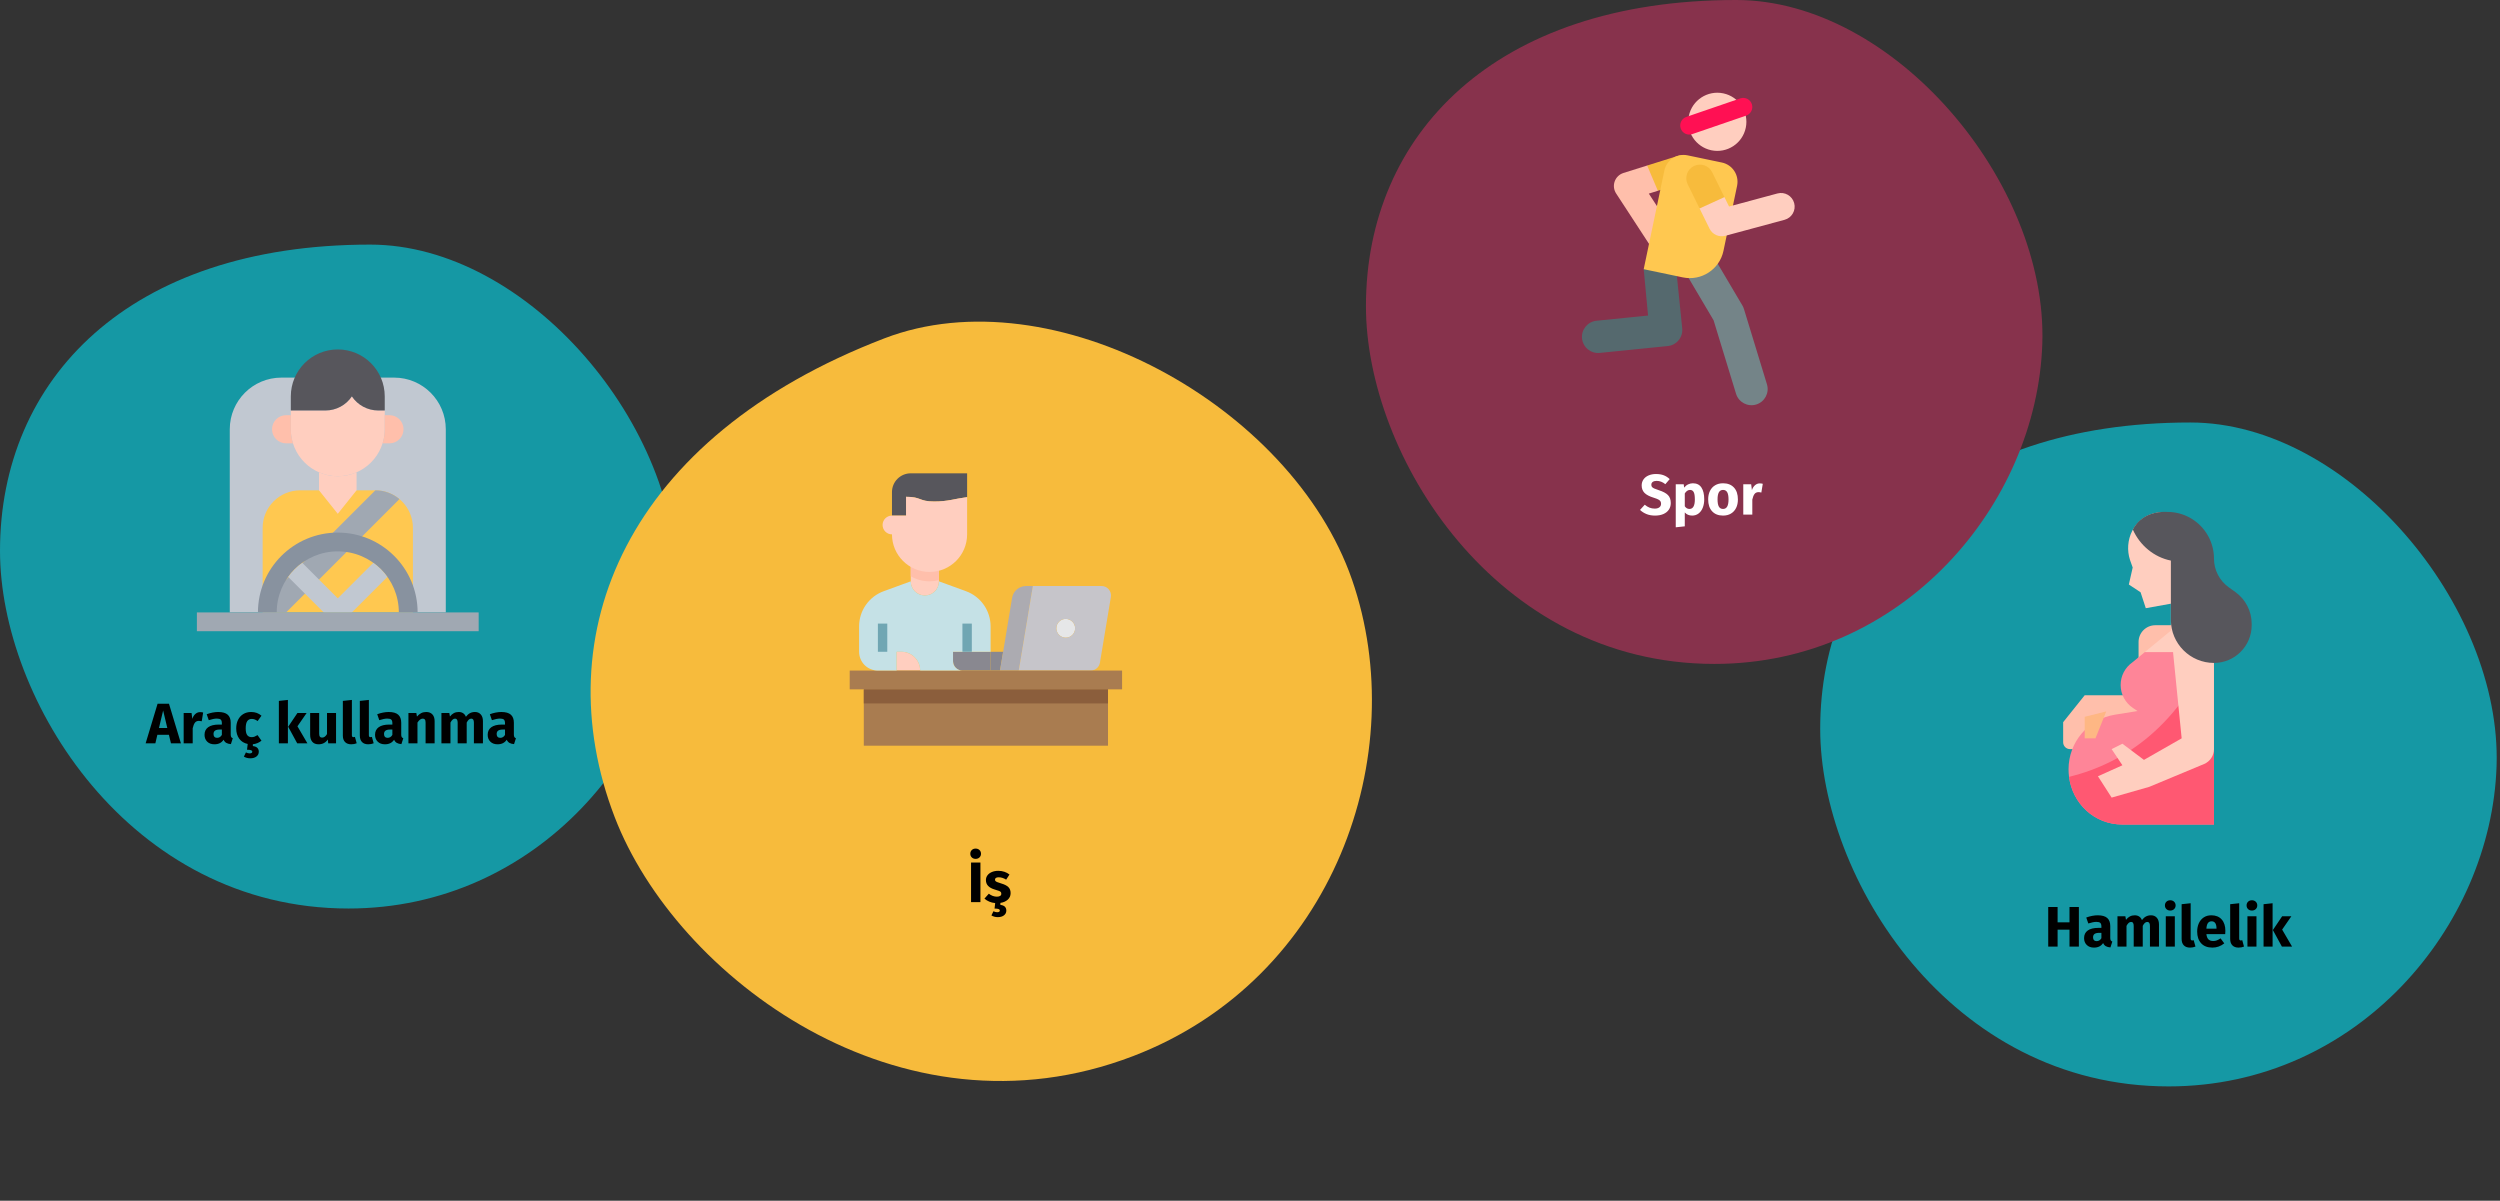
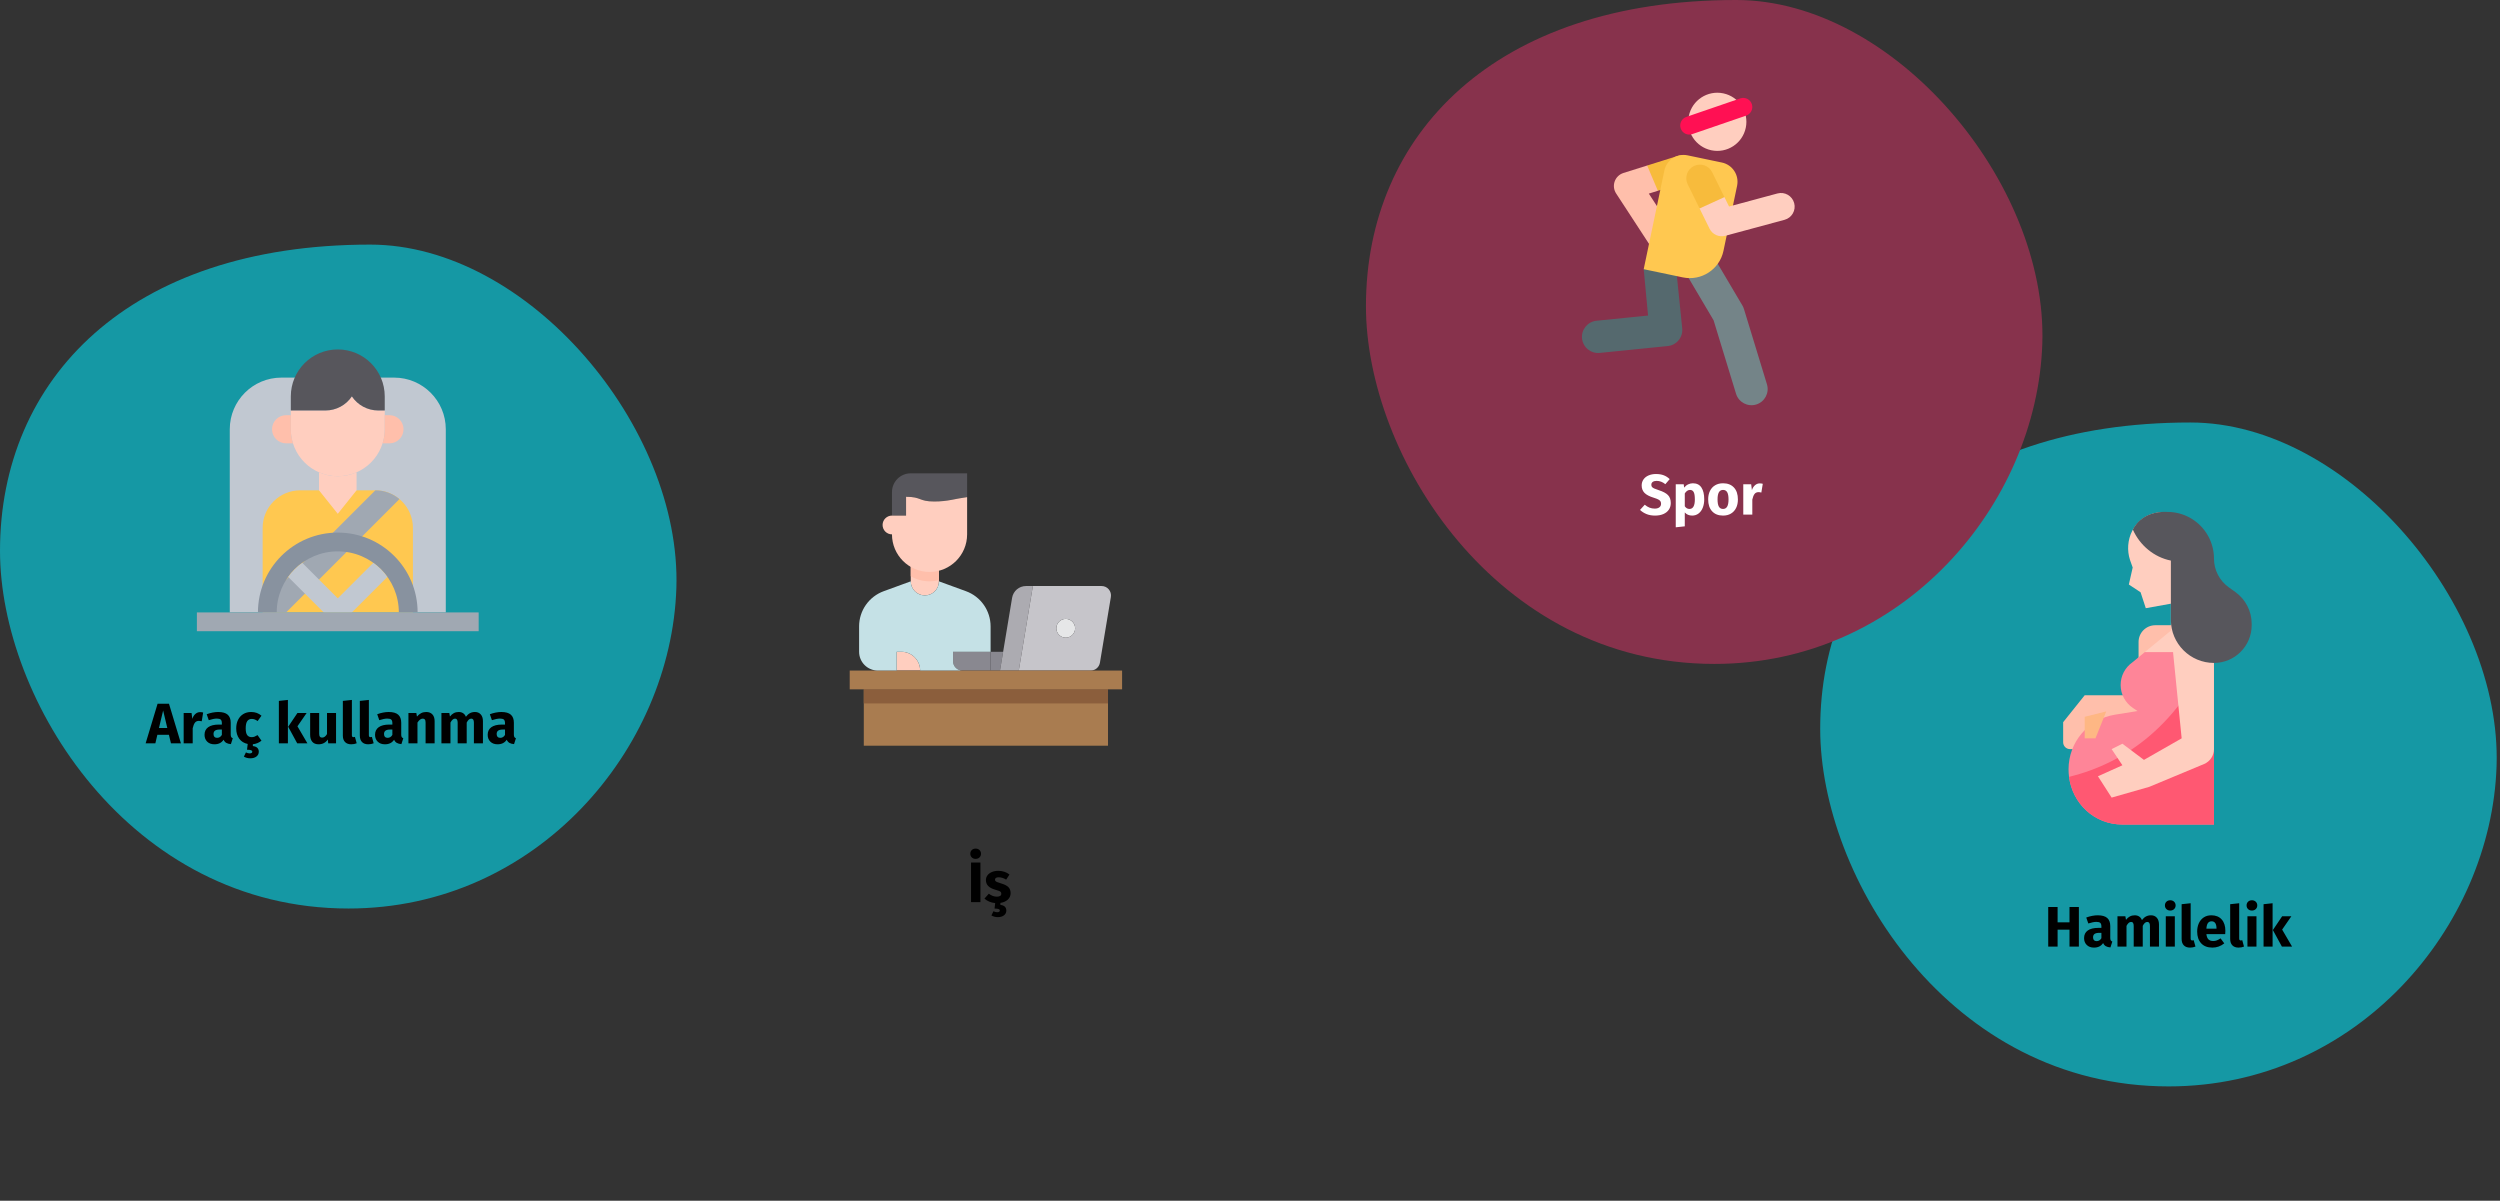
<svg xmlns="http://www.w3.org/2000/svg" width="787px" height="378px" viewBox="0 0 787 378" version="1.1">
  <rect x="0" y="0" width="787" height="378" fill="#333333" stroke="none" />
  <title>alkohol-verzicht-tr</title>
  <g id="Page-1" stroke="none" stroke-width="1" fill="none" fill-rule="evenodd">
    <g id="vorlage" transform="translate(-123, -2191)">
      <g id="alkohol-verzicht-tr" transform="translate(123, 2191)">
        <rect id="Rectangle" x="0.033" y="0" width="786" height="342" />
        <g id="Group-13" transform="translate(0, 77)" fill-rule="nonzero">
          <path d="M109.691,209 C168.958,209 211.261,158.87 212.921,108.144 C214.581,57.418 166.205,0 116.531,0 C40.362,0 0,42.507 0,96.402 C0,143.281 40.678,209 109.691,209 Z" id="Oval-Copy-2" fill="#1598A4" />
          <g id="Group" transform="translate(61.981, 33)">
            <path d="M10.349,82.79 L10.349,25.133 C10.349,16.151 17.63,8.87 26.611,8.87 L62.093,8.87 C71.074,8.87 78.355,16.151 78.355,25.133 L78.355,82.79 L10.349,82.79 Z" id="Path" fill="#C1C8D1" />
            <path d="M32.525,44.352 L56.179,44.352 C62.711,44.352 68.006,49.647 68.006,56.179 L68.006,82.79 L20.698,82.79 L20.698,56.179 C20.698,49.647 25.993,44.352 32.525,44.352 Z" id="Path" fill="#FFC850" />
            <path d="M56.179,44.352 L20.698,79.834 L20.698,82.79 L28.09,82.79 L63.763,47.117 C61.643,45.325 58.955,44.345 56.179,44.352 L56.179,44.352 Z" id="Path" fill="#A0A8B2" />
            <path d="M59.136,19.219 L59.136,25.133 C59.136,29.054 57.578,32.814 54.806,35.587 C52.033,38.359 48.273,39.917 44.352,39.917 C36.187,39.917 29.568,33.298 29.568,25.133 L29.568,19.219 L40.493,19.219 C43.825,19.218 46.936,17.554 48.787,14.784 C50.638,17.554 53.749,19.218 57.081,19.219 L59.136,19.219 Z" id="Path" fill="#FFCEBF" />
            <path d="M44.352,5.40012948e-16 C36.187,5.40012948e-16 29.568,6.619 29.568,14.784 L29.568,19.219 L40.493,19.219 C43.825,19.218 46.936,17.554 48.787,14.784 C50.638,17.554 53.749,19.218 57.081,19.219 L59.136,19.219 L59.136,14.784 C59.136,6.619 52.517,5.40012948e-16 44.352,5.40012948e-16 L44.352,5.40012948e-16 Z" id="Path" fill="#57565C" />
            <g id="Path" transform="translate(23.654, 20.698)">
              <path d="M5.914,4.435 L5.914,0 L4.435,0 C1.986,0 0,1.986 0,4.435 C0,6.885 1.986,8.87 4.435,8.87 L6.594,8.87 C6.141,7.436 5.911,5.94 5.914,4.435 L5.914,4.435 Z" fill="#FFBFAB" />
              <path d="M36.96,0 L35.482,0 L35.482,4.435 C35.484,5.94 35.255,7.436 34.802,8.87 L36.96,8.87 C39.409,8.87 41.395,6.885 41.395,4.435 C41.395,1.986 39.409,0 36.96,0 Z" fill="#FFBFAB" />
              <path d="M20.698,19.219 C18.662,19.22 16.648,18.797 14.784,17.977 L14.784,23.654 L20.698,31.046 L26.611,23.654 L26.611,17.977 C24.748,18.797 22.734,19.22 20.698,19.219 L20.698,19.219 Z" fill="#FFCEBF" />
            </g>
            <path d="M25.133,82.79 C25.133,72.176 33.738,63.571 44.352,63.571 C54.966,63.571 63.571,72.176 63.571,82.79 L69.485,82.79 C69.485,68.91 58.232,57.658 44.352,57.658 C30.472,57.658 19.219,68.91 19.219,82.79 L25.133,82.79 Z" id="Path" fill="#88929F" />
            <path d="M55.529,67.178 L44.352,78.355 L33.175,67.178 C31.463,68.403 29.964,69.901 28.74,71.614 L39.917,82.79 L48.787,82.79 L59.964,71.614 C58.74,69.901 57.241,68.403 55.529,67.178 Z" id="Path" fill="#C1C8D1" />
            <polygon id="Path" fill="#A0A8B2" points="0 82.79 88.704 82.79 88.704 88.704 0 88.704" />
          </g>
        </g>
        <g id="Group-11" transform="translate(573, 133)" fill-rule="nonzero">
          <path d="M109.691,209 C168.958,209 211.261,158.87 212.921,108.144 C214.581,57.418 166.205,0 116.531,0 C40.362,0 0,42.507 0,96.402 C0,143.281 40.678,209 109.691,209 Z" id="Oval-Copy-4" fill="#1598A4" />
          <g id="Path" transform="translate(76.481, 28.123)">
            <path d="M6.783,57.742 L0,66.22 L0,72.548 C0,73.736 0.962,74.698 2.15,74.698 L6.783,74.698 L11.87,67.915 L33.913,66.22 L33.913,57.742 L6.783,57.742 Z" fill="#FFBFAB" />
            <path d="M29.011,35.698 C26.099,35.698 23.739,38.058 23.739,40.97 L23.739,49.263 L40.696,49.263 L40.696,35.698 L29.011,35.698 Z" fill="#FFBFAB" />
            <path d="M47.379,35.797 C46.997,31.982 45.561,24.712 44.248,18.521 C44.127,17.947 44.007,17.381 43.888,16.83 C42.79,11.711 41.864,7.707 41.864,7.707 C40.92,4.823 38.832,2.453 36.089,1.155 C33.347,-0.144 30.191,-0.258 27.362,0.84 C25.286,1.646 23.522,3.093 22.325,4.971 C22.115,5.296 21.922,5.632 21.747,5.977 C20.307,8.832 20.057,12.14 21.052,15.178 L21.889,17.529 L20.681,22.883 L24.377,25.335 L26.013,30.338 L33.913,28.915 L33.913,37.394 L25.689,44.176 L39,44.176 L47.379,35.797 Z" fill="#FFCEBF" />
            <path d="M47.478,37.394 L47.478,98.437 L18.652,98.437 C9.856,98.437 2.957,91.911 1.853,83.437 C1.748,82.641 1.696,81.839 1.696,81.036 C1.696,72.496 7.892,65.218 16.323,63.856 L23.415,62.712 L21.971,61.75 C19.573,60.15 18.121,57.467 18.095,54.584 C18.069,51.701 19.472,48.992 21.842,47.349 L25.689,44.176 L39,44.176 L47.379,35.798 C47.442,36.431 47.478,36.972 47.478,37.394 Z" fill="#FE8598" />
            <path d="M47.478,41.47 L47.478,98.437 L18.652,98.437 C9.856,98.437 2.957,91.911 1.853,83.437 C19.761,79.014 37.014,66.877 47.478,41.47 Z" fill="#FF5872" />
            <path d="M34.622,44.479 L37.304,71.307 L25.435,78.089 L18.652,73.002 L15.261,74.698 L18.652,79.785 L10.951,83.247 L15.261,89.959 L27.13,86.568 L44.348,79.394 C46.244,78.604 47.478,76.752 47.478,74.698 L47.478,43.837 C47.478,40.279 44.594,37.394 41.035,37.394 C39.214,37.394 37.478,38.163 36.256,39.513 C35.034,40.863 34.44,42.667 34.622,44.479 L34.622,44.479 Z" fill="#FFCEBF" />
            <path d="M32.914,0.026 C37.781,0.065 42.312,2.514 45.012,6.564 C46.62,8.976 47.478,11.81 47.478,14.709 C47.478,18.304 49.214,21.677 52.14,23.767 L54.191,25.232 C57.427,27.543 59.348,31.276 59.348,35.253 L59.348,35.698 C59.348,42.253 54.034,47.568 47.478,47.568 C39.986,47.568 33.913,41.494 33.913,34.002 L33.913,15.35 C28.594,14.286 24.16,10.556 21.945,5.605 C21.945,5.605 24.41,-0.441 32.914,0.026 L32.914,0.026 Z" fill="#57565C" />
            <polyline fill="#FEB784" points="6.783 64.524 6.783 71.307 10.174 71.307 13.565 62.829" />
          </g>
        </g>
        <g id="Group-11-Copy" transform="translate(430, 0)" fill-rule="nonzero">
          <path d="M109.691,209 C168.958,209 211.261,158.87 212.921,108.144 C214.581,57.418 166.205,0 116.531,0 C40.362,0 0,42.507 0,96.402 C0,143.281 40.678,209 109.691,209 Z" id="Oval-Copy-4" fill="#87324C" />
          <g id="Path" transform="translate(68, 29.19)">
            <path d="M22.262,49.348 L10.752,31.708 C10.017,30.582 9.852,29.176 10.306,27.91 C10.76,26.645 11.779,25.664 13.063,25.261 L20.529,22.916 L26.193,25.296 L23.892,30.866 L21.046,31.76 L29.459,44.652 C30.755,46.639 30.195,49.301 28.208,50.598 C26.221,51.895 23.558,51.335 22.262,49.348 Z" fill="#FFBFAB" />
            <path d="M23.892,30.866 L32.63,28.121 C34.894,27.41 36.153,24.998 35.442,22.735 C34.731,20.471 32.318,19.212 30.055,19.924 L20.529,22.916 L23.892,30.866 Z" fill="#F7BB3C" />
            <path d="M0.026,77.354 C-0.256,74.558 1.782,72.062 4.578,71.78 L20.81,70.142 L19.437,55.551 L23.861,49.876 L29.537,54.3 L31.55,74.055 C31.902,76.886 29.855,79.457 27.011,79.745 L5.6,81.906 C2.797,82.189 0.308,80.144 0.026,77.354 L0.026,77.354 Z" fill="#55696E" />
            <path d="M48.505,94.767 L41.435,71.629 L31.191,54.298 C29.761,51.879 30.563,48.759 32.982,47.328 C35.401,45.899 38.522,46.7 39.952,49.12 L50.505,66.973 C50.71,67.32 50.873,67.69 50.991,68.076 L58.238,91.793 C59.059,94.481 57.546,97.326 54.858,98.147 C52.171,98.967 49.326,97.455 48.505,94.767 Z" fill="#748488" />
            <path d="M31.754,58.131 L19.437,55.551 L25.94,24.499 C26.64,21.156 29.917,19.014 33.26,19.714 L44.053,21.975 C47.395,22.674 49.538,25.951 48.838,29.294 L44.55,49.766 C43.326,55.609 37.597,59.355 31.754,58.131 Z" fill="#FFC850" />
            <path d="M44.486,0.196 C39.539,-0.84 34.687,2.331 33.65,7.279 C32.615,12.228 35.785,17.079 40.734,18.116 C45.682,19.152 50.534,15.981 51.57,11.033 C52.606,6.085 49.435,1.233 44.486,0.196 Z" fill="#FFCEBF" />
            <path d="M40.159,42.787 L37.032,36.434 L39.114,31.065 L44.85,32.859 L46.307,35.82 L61.541,31.711 C63.831,31.092 66.19,32.448 66.807,34.74 C67.426,37.03 66.07,39.389 63.778,40.007 L45.133,45.038 C43.15,45.572 41.066,44.63 40.159,42.787 Z" fill="#FFCEBF" />
            <path d="M44.85,32.859 L40.995,25.029 C39.948,22.901 37.373,22.024 35.243,23.072 C33.114,24.12 32.238,26.695 33.285,28.824 L37.032,36.434 L44.85,32.859 Z" fill="#F7BB3C" />
            <path d="M31.066,11.178 C30.592,9.669 31.43,8.061 32.939,7.586 L49.902,1.764 C51.41,1.29 53.019,2.128 53.494,3.637 C53.968,5.146 53.13,6.754 51.621,7.229 L34.658,13.051 C33.156,13.523 31.544,12.693 31.066,11.178 L31.066,11.178 Z" fill="#FF1053" />
          </g>
        </g>
        <g id="Group-12" transform="translate(153.985, 67)" fill-rule="nonzero">
-           <path d="M160.174,274.7 C227.947,274.7 276.322,217.375 278.221,159.367 C280.119,101.36 224.799,35.7 167.995,35.7 C80.893,35.7 34.737,84.308 34.737,145.94 C34.737,199.548 81.254,274.7 160.174,274.7 Z" id="Oval-Copy-10" fill="#F7BB3C" transform="translate(156.503, 155.2) rotate(-21) translate(-156.503, -155.2) " />
          <g id="Group" transform="translate(113.503, 82)">
            <path d="M28.09,28.09 L28.09,34.003 C28.09,36.453 26.104,38.438 23.654,38.438 C21.205,38.438 19.219,36.453 19.219,34.003 L19.219,28.09 L28.09,28.09 Z" id="Path" fill="#FFCEBF" />
            <polygon id="Path" fill="#A97C50" points="4.435 68.006 81.312 68.006 81.312 85.747 4.435 85.747" />
            <circle id="Oval" fill="#E6E7E8" cx="68.006" cy="48.787" r="2.957" />
            <polygon id="Path" fill="#898890" points="48.299 56.179 47.309 62.093 44.352 62.093 44.352 56.179" />
            <path d="M47.309,62.093 L48.299,56.179 L51.123,39.192 C51.478,37.051 53.329,35.482 55.499,35.482 L57.658,35.482 L53.222,62.093 L47.309,62.093 Z" id="Path" fill="#ACABB1" />
            <path d="M79.301,35.482 C80.17,35.483 80.995,35.866 81.555,36.529 C82.116,37.193 82.357,38.069 82.214,38.926 L78.769,59.624 C78.528,61.045 77.299,62.087 75.857,62.093 L53.222,62.093 L57.658,35.482 L79.301,35.482 Z M70.963,48.787 C70.963,47.154 69.639,45.83 68.006,45.83 C66.373,45.83 65.05,47.154 65.05,48.787 C65.05,50.42 66.373,51.744 68.006,51.744 C69.637,51.739 70.958,50.418 70.963,48.787 L70.963,48.787 Z" id="Shape" fill="#C6C5CA" />
            <path d="M22.176,62.093 L14.784,62.093 L14.784,56.179 L16.262,56.179 C19.528,56.179 22.176,58.827 22.176,62.093 Z" id="Path" fill="#FFCEBF" />
            <path d="M44.352,56.179 L44.352,62.093 L35.482,62.093 C33.851,62.088 32.53,60.767 32.525,59.136 L32.525,56.179 L44.352,56.179 Z" id="Path" fill="#898890" />
            <polygon id="Path" fill="#A97C50" points="53.222 62.093 75.857 62.093 85.747 62.093 85.747 68.006 81.312 68.006 4.435 68.006 0 68.006 0 62.093 8.87 62.093 14.784 62.093 22.176 62.093 35.482 62.093 44.352 62.093 47.309 62.093 48.787 62.093 50.266 62.093" />
            <path d="M14.784,56.179 L14.784,62.093 L8.87,62.093 C5.604,62.093 2.957,59.445 2.957,56.179 L2.957,48.196 C2.952,43.222 6.069,38.78 10.748,37.093 L19.219,34.003 C19.219,36.453 21.205,38.438 23.654,38.438 C26.104,38.438 28.09,36.453 28.09,34.003 L36.561,37.093 C41.24,38.78 44.356,43.222 44.352,48.196 L44.352,56.179 L32.525,56.179 L32.525,59.136 C32.53,60.767 33.851,62.088 35.482,62.093 L22.176,62.093 C22.176,58.827 19.528,56.179 16.262,56.179 L14.784,56.179 Z" id="Path" fill="#C5E1E6" />
            <path d="M28.09,28.09 L28.09,33.634 C27.123,33.877 26.13,34.001 25.133,34.003 C23.054,34.01 21.012,33.459 19.219,32.407 L19.219,28.09 L28.09,28.09 Z" id="Path" fill="#FFBFAB" />
            <path d="M36.96,0 L36.96,7.495 C33.057,7.998 31.002,8.87 26.611,8.87 C21.688,8.87 22.664,7.392 17.741,7.392 L17.741,13.306 L13.306,13.306 L13.306,5.914 C13.306,2.648 15.953,0 19.219,0 L36.96,0 Z" id="Path" fill="#57565C" />
            <path d="M26.611,8.87 C21.688,8.87 22.664,7.392 17.741,7.392 L17.741,13.306 L13.306,13.306 C11.673,13.306 10.349,14.629 10.349,16.262 C10.349,17.895 11.673,19.219 13.306,19.219 C13.306,25.751 18.601,31.046 25.133,31.046 C31.665,31.046 36.96,25.751 36.96,19.219 L36.96,7.495 C33.057,7.998 31.002,8.87 26.611,8.87 Z" id="Path" fill="#FFCEBF" />
            <polygon id="Path" fill="#8B5E3C" points="4.435 68.006 81.312 68.006 81.312 72.442 4.435 72.442" />
-             <polygon id="Path" fill="#70A6B3" points="35.482 47.309 38.438 47.309 38.438 56.179 35.482 56.179" />
-             <polygon id="Path" fill="#70A6B3" points="8.87 47.309 11.827 47.309 11.827 56.179 8.87 56.179" />
          </g>
        </g>
        <path d="M521.01,162.306 C522.03,162.306 522.912,162.141 523.656,161.811 C524.4,161.481 524.97,161.019 525.366,160.425 C525.762,159.831 525.96,159.144 525.96,158.364 C525.96,157.272 525.66,156.429 525.06,155.835 C524.46,155.241 523.524,154.74 522.252,154.332 C521.58,154.116 521.076,153.93 520.74,153.774 C520.404,153.618 520.17,153.453 520.038,153.279 C519.906,153.105 519.84,152.88 519.84,152.604 C519.84,152.208 519.99,151.905 520.29,151.695 C520.59,151.485 520.998,151.38 521.514,151.38 C522.486,151.38 523.398,151.728 524.25,152.424 L524.25,152.424 L525.618,150.822 C525.054,150.282 524.427,149.88 523.737,149.616 C523.047,149.352 522.234,149.22 521.298,149.22 C520.434,149.22 519.66,149.367 518.976,149.661 C518.292,149.955 517.758,150.375 517.374,150.921 C516.99,151.467 516.798,152.1 516.798,152.82 C516.798,153.756 517.089,154.53 517.671,155.142 C518.253,155.754 519.234,156.27 520.614,156.69 C521.226,156.882 521.694,157.062 522.018,157.23 C522.342,157.398 522.57,157.587 522.702,157.797 C522.834,158.007 522.9,158.268 522.9,158.58 C522.9,159.06 522.723,159.435 522.369,159.705 C522.015,159.975 521.532,160.11 520.92,160.11 C520.32,160.11 519.765,160.008 519.255,159.804 C518.745,159.6 518.25,159.294 517.77,158.886 L517.77,158.886 L516.276,160.524 C516.84,161.064 517.515,161.496 518.301,161.82 C519.087,162.144 519.99,162.306 521.01,162.306 Z M527.526,165.996 L530.37,165.69 L530.37,161.316 C530.958,161.976 531.732,162.306 532.692,162.306 C533.46,162.306 534.132,162.087 534.708,161.649 C535.284,161.211 535.725,160.605 536.031,159.831 C536.337,159.057 536.49,158.178 536.49,157.194 C536.49,155.598 536.196,154.356 535.608,153.468 C535.02,152.58 534.126,152.136 532.926,152.136 C532.422,152.136 531.93,152.247 531.45,152.469 C530.97,152.691 530.544,153.036 530.172,153.504 L530.172,153.504 L530.028,152.442 L527.526,152.442 L527.526,165.996 Z M531.828,160.218 C531.24,160.218 530.754,159.936 530.37,159.372 L530.37,159.372 L530.37,155.34 C530.586,154.98 530.835,154.704 531.117,154.512 C531.399,154.32 531.702,154.224 532.026,154.224 C532.53,154.224 532.908,154.443 533.16,154.881 C533.412,155.319 533.538,156.102 533.538,157.23 C533.538,159.222 532.968,160.218 531.828,160.218 Z M542.412,162.306 C543.372,162.306 544.203,162.096 544.905,161.676 C545.607,161.256 546.147,160.665 546.525,159.903 C546.903,159.141 547.092,158.25 547.092,157.23 C547.092,155.622 546.678,154.371 545.85,153.477 C545.022,152.583 543.876,152.136 542.412,152.136 C541.452,152.136 540.621,152.346 539.919,152.766 C539.217,153.186 538.677,153.777 538.299,154.539 C537.921,155.301 537.732,156.192 537.732,157.212 C537.732,158.82 538.149,160.071 538.983,160.965 C539.817,161.859 540.96,162.306 542.412,162.306 Z M542.412,160.218 C541.824,160.218 541.389,159.978 541.107,159.498 C540.825,159.018 540.684,158.256 540.684,157.212 C540.684,156.192 540.828,155.439 541.116,154.953 C541.404,154.467 541.836,154.224 542.412,154.224 C543,154.224 543.435,154.464 543.717,154.944 C543.999,155.424 544.14,156.186 544.14,157.23 C544.14,158.25 543.996,159.003 543.708,159.489 C543.42,159.975 542.988,160.218 542.412,160.218 Z M551.628,162 L551.628,157.266 C551.796,156.486 552.027,155.901 552.321,155.511 C552.615,155.121 553.044,154.926 553.608,154.926 C553.824,154.926 554.112,154.968 554.472,155.052 L554.472,155.052 L554.922,152.298 C554.634,152.214 554.316,152.172 553.968,152.172 C553.416,152.172 552.921,152.361 552.483,152.739 C552.045,153.117 551.718,153.636 551.502,154.296 L551.502,154.296 L551.268,152.442 L548.784,152.442 L548.784,162 L551.628,162 Z" id="Spor" fill="#FFFFFF" fill-rule="nonzero" />
        <path d="M48.907,234 L49.537,231.318 L53.173,231.318 L53.821,234 L56.953,234 L53.191,221.526 L49.609,221.526 L45.847,234 L48.907,234 Z M52.669,229.176 L50.041,229.176 L51.355,223.668 L52.669,229.176 Z M60.661,234 L60.661,229.266 C60.829,228.486 61.06,227.901 61.354,227.511 C61.648,227.121 62.077,226.926 62.641,226.926 C62.857,226.926 63.145,226.968 63.505,227.052 L63.505,227.052 L63.955,224.298 C63.667,224.214 63.349,224.172 63.001,224.172 C62.449,224.172 61.954,224.361 61.516,224.739 C61.078,225.117 60.751,225.636 60.535,226.296 L60.535,226.296 L60.301,224.442 L57.817,224.442 L57.817,234 L60.661,234 Z M67.501,234.306 C68.797,234.306 69.757,233.826 70.381,232.866 C70.585,233.322 70.873,233.655 71.245,233.865 C71.617,234.075 72.097,234.204 72.685,234.252 L72.685,234.252 L73.279,232.398 C73.051,232.314 72.886,232.188 72.784,232.02 C72.682,231.852 72.631,231.588 72.631,231.228 L72.631,231.228 L72.631,227.52 C72.631,226.392 72.313,225.546 71.677,224.982 C71.041,224.418 70.039,224.136 68.671,224.136 C68.131,224.136 67.546,224.196 66.916,224.316 C66.286,224.436 65.671,224.61 65.071,224.838 L65.071,224.838 L65.719,226.71 C66.187,226.554 66.643,226.431 67.087,226.341 C67.531,226.251 67.909,226.206 68.221,226.206 C68.821,226.206 69.241,226.311 69.481,226.521 C69.721,226.731 69.841,227.118 69.841,227.682 L69.841,227.682 L69.841,228.096 L68.869,228.096 C67.417,228.096 66.307,228.372 65.539,228.924 C64.771,229.476 64.387,230.274 64.387,231.318 C64.387,232.206 64.669,232.926 65.233,233.478 C65.797,234.03 66.553,234.306 67.501,234.306 Z M68.329,232.272 C67.981,232.272 67.708,232.167 67.51,231.957 C67.312,231.747 67.213,231.45 67.213,231.066 C67.213,230.586 67.372,230.232 67.69,230.004 C68.008,229.776 68.491,229.662 69.139,229.662 L69.139,229.662 L69.841,229.662 L69.841,231.354 C69.481,231.966 68.977,232.272 68.329,232.272 Z M78.787,238.716 C79.603,238.716 80.254,238.524 80.74,238.14 C81.226,237.756 81.469,237.258 81.469,236.646 C81.469,236.142 81.316,235.737 81.01,235.431 C80.704,235.125 80.233,234.936 79.597,234.864 L79.597,234.864 L79.597,234.288 C80.593,234.192 81.499,233.82 82.315,233.172 L82.315,233.172 L81.073,231.408 C80.701,231.636 80.383,231.801 80.119,231.903 C79.855,232.005 79.561,232.056 79.237,232.056 C78.625,232.056 78.157,231.846 77.833,231.426 C77.509,231.006 77.347,230.292 77.347,229.284 C77.347,228.24 77.509,227.484 77.833,227.016 C78.157,226.548 78.637,226.314 79.273,226.314 C79.885,226.314 80.491,226.542 81.091,226.998 L81.091,226.998 L82.315,225.306 C81.847,224.91 81.349,224.616 80.821,224.424 C80.293,224.232 79.699,224.136 79.039,224.136 C78.103,224.136 77.281,224.355 76.573,224.793 C75.865,225.231 75.319,225.84 74.935,226.62 C74.551,227.4 74.359,228.294 74.359,229.302 C74.359,230.61 74.68,231.696 75.322,232.56 C75.964,233.424 76.849,233.97 77.977,234.198 L77.977,234.198 L77.761,236.016 C78.337,236.016 78.757,236.064 79.021,236.16 C79.285,236.256 79.417,236.412 79.417,236.628 C79.417,236.988 79.135,237.168 78.571,237.168 C78.211,237.168 77.827,237.066 77.419,236.862 L77.419,236.862 L76.771,238.176 C77.011,238.332 77.305,238.461 77.653,238.563 C78.001,238.665 78.379,238.716 78.787,238.716 Z M90.631,234 L90.631,220.338 L87.787,220.644 L87.787,234 L90.631,234 Z M96.769,234 L93.637,228.636 L96.535,224.442 L93.637,224.442 L90.721,228.78 L93.565,234 L96.769,234 Z M100.297,234.306 C101.533,234.306 102.499,233.802 103.195,232.794 L103.195,232.794 L103.321,234 L105.787,234 L105.787,224.442 L102.943,224.442 L102.943,231.084 C102.511,231.828 101.995,232.2 101.395,232.2 C101.083,232.2 100.852,232.107 100.702,231.921 C100.552,231.735 100.477,231.408 100.477,230.94 L100.477,230.94 L100.477,224.442 L97.633,224.442 L97.633,231.3 C97.633,232.248 97.858,232.986 98.308,233.514 C98.758,234.042 99.421,234.306 100.297,234.306 Z M110.557,234.306 C111.193,234.306 111.769,234.198 112.285,233.982 L112.285,233.982 L111.727,231.966 C111.583,232.026 111.427,232.056 111.259,232.056 C110.935,232.056 110.773,231.858 110.773,231.462 L110.773,231.462 L110.773,220.338 L107.929,220.644 L107.929,231.57 C107.929,232.446 108.16,233.121 108.622,233.595 C109.084,234.069 109.729,234.306 110.557,234.306 Z M115.903,234.306 C116.539,234.306 117.115,234.198 117.631,233.982 L117.631,233.982 L117.073,231.966 C116.929,232.026 116.773,232.056 116.605,232.056 C116.281,232.056 116.119,231.858 116.119,231.462 L116.119,231.462 L116.119,220.338 L113.275,220.644 L113.275,231.57 C113.275,232.446 113.506,233.121 113.968,233.595 C114.43,234.069 115.075,234.306 115.903,234.306 Z M121.177,234.306 C122.473,234.306 123.433,233.826 124.057,232.866 C124.261,233.322 124.549,233.655 124.921,233.865 C125.293,234.075 125.773,234.204 126.361,234.252 L126.361,234.252 L126.955,232.398 C126.727,232.314 126.562,232.188 126.46,232.02 C126.358,231.852 126.307,231.588 126.307,231.228 L126.307,231.228 L126.307,227.52 C126.307,226.392 125.989,225.546 125.353,224.982 C124.717,224.418 123.715,224.136 122.347,224.136 C121.807,224.136 121.222,224.196 120.592,224.316 C119.962,224.436 119.347,224.61 118.747,224.838 L118.747,224.838 L119.395,226.71 C119.863,226.554 120.319,226.431 120.763,226.341 C121.207,226.251 121.585,226.206 121.897,226.206 C122.497,226.206 122.917,226.311 123.157,226.521 C123.397,226.731 123.517,227.118 123.517,227.682 L123.517,227.682 L123.517,228.096 L122.545,228.096 C121.093,228.096 119.983,228.372 119.215,228.924 C118.447,229.476 118.063,230.274 118.063,231.318 C118.063,232.206 118.345,232.926 118.909,233.478 C119.473,234.03 120.229,234.306 121.177,234.306 Z M122.005,232.272 C121.657,232.272 121.384,232.167 121.186,231.957 C120.988,231.747 120.889,231.45 120.889,231.066 C120.889,230.586 121.048,230.232 121.366,230.004 C121.684,229.776 122.167,229.662 122.815,229.662 L122.815,229.662 L123.517,229.662 L123.517,231.354 C123.157,231.966 122.653,232.272 122.005,232.272 Z M131.419,234 L131.419,227.466 C131.947,226.638 132.499,226.224 133.075,226.224 C133.375,226.224 133.6,226.317 133.75,226.503 C133.9,226.689 133.975,227.022 133.975,227.502 L133.975,227.502 L133.975,234 L136.819,234 L136.819,227.016 C136.819,226.104 136.585,225.396 136.117,224.892 C135.649,224.388 135.001,224.136 134.173,224.136 C133.585,224.136 133.054,224.256 132.58,224.496 C132.106,224.736 131.665,225.096 131.257,225.576 L131.257,225.576 L131.059,224.442 L128.575,224.442 L128.575,234 L131.419,234 Z M141.805,234 L141.805,227.466 C142.021,227.058 142.246,226.749 142.48,226.539 C142.714,226.329 142.975,226.224 143.263,226.224 C143.803,226.224 144.073,226.65 144.073,227.502 L144.073,227.502 L144.073,234 L146.917,234 L146.917,227.466 C147.133,227.046 147.355,226.734 147.583,226.53 C147.811,226.326 148.075,226.224 148.375,226.224 C148.915,226.224 149.185,226.65 149.185,227.502 L149.185,227.502 L149.185,234 L152.029,234 L152.029,227.016 C152.029,226.116 151.801,225.411 151.345,224.901 C150.889,224.391 150.283,224.136 149.527,224.136 C148.927,224.136 148.396,224.259 147.934,224.505 C147.472,224.751 147.049,225.132 146.665,225.648 C146.485,225.168 146.2,224.796 145.81,224.532 C145.42,224.268 144.955,224.136 144.415,224.136 C143.839,224.136 143.326,224.253 142.876,224.487 C142.426,224.721 142.015,225.078 141.643,225.558 L141.643,225.558 L141.445,224.442 L138.961,224.442 L138.961,234 L141.805,234 Z M156.637,234.306 C157.933,234.306 158.893,233.826 159.517,232.866 C159.721,233.322 160.009,233.655 160.381,233.865 C160.753,234.075 161.233,234.204 161.821,234.252 L161.821,234.252 L162.415,232.398 C162.187,232.314 162.022,232.188 161.92,232.02 C161.818,231.852 161.767,231.588 161.767,231.228 L161.767,231.228 L161.767,227.52 C161.767,226.392 161.449,225.546 160.813,224.982 C160.177,224.418 159.175,224.136 157.807,224.136 C157.267,224.136 156.682,224.196 156.052,224.316 C155.422,224.436 154.807,224.61 154.207,224.838 L154.207,224.838 L154.855,226.71 C155.323,226.554 155.779,226.431 156.223,226.341 C156.667,226.251 157.045,226.206 157.357,226.206 C157.957,226.206 158.377,226.311 158.617,226.521 C158.857,226.731 158.977,227.118 158.977,227.682 L158.977,227.682 L158.977,228.096 L158.005,228.096 C156.553,228.096 155.443,228.372 154.675,228.924 C153.907,229.476 153.523,230.274 153.523,231.318 C153.523,232.206 153.805,232.926 154.369,233.478 C154.933,234.03 155.689,234.306 156.637,234.306 Z M157.465,232.272 C157.117,232.272 156.844,232.167 156.646,231.957 C156.448,231.747 156.349,231.45 156.349,231.066 C156.349,230.586 156.508,230.232 156.826,230.004 C157.144,229.776 157.627,229.662 158.275,229.662 L158.275,229.662 L158.977,229.662 L158.977,231.354 C158.617,231.966 158.113,232.272 157.465,232.272 Z" id="Araçkullanma" fill="#000000" fill-rule="nonzero" />
        <path d="M307.126,270.374 C307.618,270.374 308.023,270.221 308.341,269.915 C308.659,269.609 308.818,269.222 308.818,268.754 C308.818,268.286 308.659,267.899 308.341,267.593 C308.023,267.287 307.618,267.134 307.126,267.134 C306.634,267.134 306.232,267.287 305.92,267.593 C305.608,267.899 305.452,268.286 305.452,268.754 C305.452,269.222 305.608,269.609 305.92,269.915 C306.232,270.221 306.634,270.374 307.126,270.374 Z M308.638,284 L308.638,271.526 L305.686,271.526 L305.686,284 L308.638,284 Z M314.11,288.716 C314.926,288.716 315.577,288.524 316.063,288.14 C316.549,287.756 316.792,287.258 316.792,286.646 C316.792,286.142 316.639,285.737 316.333,285.431 C316.027,285.125 315.556,284.936 314.92,284.864 L314.92,284.864 L314.92,284.234 C315.88,284.09 316.657,283.748 317.251,283.208 C317.845,282.668 318.142,281.984 318.142,281.156 C318.142,280.34 317.899,279.701 317.413,279.239 C316.927,278.777 316.186,278.402 315.19,278.114 C314.614,277.946 314.188,277.802 313.912,277.682 C313.636,277.562 313.453,277.445 313.363,277.331 C313.273,277.217 313.228,277.07 313.228,276.89 C313.228,276.662 313.327,276.485 313.525,276.359 C313.723,276.233 314.008,276.17 314.38,276.17 C315.172,276.17 315.958,276.416 316.738,276.908 L316.738,276.908 L317.782,275.306 C317.326,274.934 316.798,274.646 316.198,274.442 C315.598,274.238 314.956,274.136 314.272,274.136 C313.492,274.136 312.805,274.265 312.211,274.523 C311.617,274.781 311.161,275.129 310.843,275.567 C310.525,276.005 310.366,276.5 310.366,277.052 C310.366,277.784 310.6,278.396 311.068,278.888 C311.536,279.38 312.244,279.764 313.192,280.04 C313.792,280.208 314.23,280.349 314.506,280.463 C314.782,280.577 314.968,280.7 315.064,280.832 C315.16,280.964 315.208,281.144 315.208,281.372 C315.208,281.66 315.085,281.882 314.839,282.038 C314.593,282.194 314.254,282.272 313.822,282.272 C312.934,282.272 312.088,281.96 311.284,281.336 L311.284,281.336 L309.898,282.884 C310.33,283.268 310.834,283.583 311.41,283.829 C311.986,284.075 312.61,284.228 313.282,284.288 L313.282,284.288 L313.084,286.016 C313.66,286.016 314.08,286.064 314.344,286.16 C314.608,286.256 314.74,286.412 314.74,286.628 C314.74,286.988 314.458,287.168 313.894,287.168 C313.534,287.168 313.15,287.066 312.742,286.862 L312.742,286.862 L312.094,288.176 C312.334,288.332 312.628,288.461 312.976,288.563 C313.324,288.665 313.702,288.716 314.11,288.716 Z" id="İş" fill="#000000" fill-rule="nonzero" />
        <path d="M647.733,298 L647.733,292.654 L651.477,292.654 L651.477,298 L654.429,298 L654.429,285.526 L651.477,285.526 L651.477,290.35 L647.733,290.35 L647.733,285.526 L644.781,285.526 L644.781,298 L647.733,298 Z M659.181,298.306 C660.477,298.306 661.437,297.826 662.061,296.866 C662.265,297.322 662.553,297.655 662.925,297.865 C663.297,298.075 663.777,298.204 664.365,298.252 L664.365,298.252 L664.959,296.398 C664.731,296.314 664.566,296.188 664.464,296.02 C664.362,295.852 664.311,295.588 664.311,295.228 L664.311,295.228 L664.311,291.52 C664.311,290.392 663.993,289.546 663.357,288.982 C662.721,288.418 661.719,288.136 660.351,288.136 C659.811,288.136 659.226,288.196 658.596,288.316 C657.966,288.436 657.351,288.61 656.751,288.838 L656.751,288.838 L657.399,290.71 C657.867,290.554 658.323,290.431 658.767,290.341 C659.211,290.251 659.589,290.206 659.901,290.206 C660.501,290.206 660.921,290.311 661.161,290.521 C661.401,290.731 661.521,291.118 661.521,291.682 L661.521,291.682 L661.521,292.096 L660.549,292.096 C659.097,292.096 657.987,292.372 657.219,292.924 C656.451,293.476 656.067,294.274 656.067,295.318 C656.067,296.206 656.349,296.926 656.913,297.478 C657.477,298.03 658.233,298.306 659.181,298.306 Z M660.009,296.272 C659.661,296.272 659.388,296.167 659.19,295.957 C658.992,295.747 658.893,295.45 658.893,295.066 C658.893,294.586 659.052,294.232 659.37,294.004 C659.688,293.776 660.171,293.662 660.819,293.662 L660.819,293.662 L661.521,293.662 L661.521,295.354 C661.161,295.966 660.657,296.272 660.009,296.272 Z M669.423,298 L669.423,291.466 C669.639,291.058 669.864,290.749 670.098,290.539 C670.332,290.329 670.593,290.224 670.881,290.224 C671.421,290.224 671.691,290.65 671.691,291.502 L671.691,291.502 L671.691,298 L674.535,298 L674.535,291.466 C674.751,291.046 674.973,290.734 675.201,290.53 C675.429,290.326 675.693,290.224 675.993,290.224 C676.533,290.224 676.803,290.65 676.803,291.502 L676.803,291.502 L676.803,298 L679.647,298 L679.647,291.016 C679.647,290.116 679.419,289.411 678.963,288.901 C678.507,288.391 677.901,288.136 677.145,288.136 C676.545,288.136 676.014,288.259 675.552,288.505 C675.09,288.751 674.667,289.132 674.283,289.648 C674.103,289.168 673.818,288.796 673.428,288.532 C673.038,288.268 672.573,288.136 672.033,288.136 C671.457,288.136 670.944,288.253 670.494,288.487 C670.044,288.721 669.633,289.078 669.261,289.558 L669.261,289.558 L669.063,288.442 L666.579,288.442 L666.579,298 L669.423,298 Z M683.193,286.642 C683.685,286.642 684.09,286.489 684.408,286.183 C684.726,285.877 684.885,285.49 684.885,285.022 C684.885,284.554 684.726,284.167 684.408,283.861 C684.09,283.555 683.685,283.402 683.193,283.402 C682.701,283.402 682.299,283.555 681.987,283.861 C681.675,284.167 681.519,284.554 681.519,285.022 C681.519,285.49 681.675,285.877 681.987,286.183 C682.299,286.489 682.701,286.642 683.193,286.642 Z M684.633,298 L684.633,288.442 L681.789,288.442 L681.789,298 L684.633,298 Z M689.403,298.306 C690.039,298.306 690.615,298.198 691.131,297.982 L691.131,297.982 L690.573,295.966 C690.429,296.026 690.273,296.056 690.105,296.056 C689.781,296.056 689.619,295.858 689.619,295.462 L689.619,295.462 L689.619,284.338 L686.775,284.644 L686.775,295.57 C686.775,296.446 687.006,297.121 687.468,297.595 C687.93,298.069 688.575,298.306 689.403,298.306 Z M696.477,298.306 C697.845,298.306 699.087,297.862 700.203,296.974 L700.203,296.974 L699.033,295.39 C698.613,295.678 698.223,295.891 697.863,296.029 C697.503,296.167 697.131,296.236 696.747,296.236 C696.111,296.236 695.613,296.074 695.253,295.75 C694.893,295.426 694.665,294.862 694.569,294.058 L694.569,294.058 L700.491,294.058 C700.527,293.77 700.545,293.428 700.545,293.032 C700.545,291.496 700.155,290.296 699.375,289.432 C698.595,288.568 697.515,288.136 696.135,288.136 C695.199,288.136 694.395,288.361 693.723,288.811 C693.051,289.261 692.541,289.873 692.193,290.647 C691.845,291.421 691.671,292.294 691.671,293.266 C691.671,294.802 692.085,296.026 692.913,296.938 C693.741,297.85 694.929,298.306 696.477,298.306 Z M697.755,292.348 L694.569,292.348 C694.629,291.52 694.794,290.926 695.064,290.566 C695.334,290.206 695.715,290.026 696.207,290.026 C697.215,290.026 697.731,290.758 697.755,292.222 L697.755,292.222 L697.755,292.348 Z M704.685,298.306 C705.321,298.306 705.897,298.198 706.413,297.982 L706.413,297.982 L705.855,295.966 C705.711,296.026 705.555,296.056 705.387,296.056 C705.063,296.056 704.901,295.858 704.901,295.462 L704.901,295.462 L704.901,284.338 L702.057,284.644 L702.057,295.57 C702.057,296.446 702.288,297.121 702.75,297.595 C703.212,298.069 703.857,298.306 704.685,298.306 Z M708.897,286.642 C709.389,286.642 709.794,286.489 710.112,286.183 C710.43,285.877 710.589,285.49 710.589,285.022 C710.589,284.554 710.43,284.167 710.112,283.861 C709.794,283.555 709.389,283.402 708.897,283.402 C708.405,283.402 708.003,283.555 707.691,283.861 C707.379,284.167 707.223,284.554 707.223,285.022 C707.223,285.49 707.379,285.877 707.691,286.183 C708.003,286.489 708.405,286.642 708.897,286.642 Z M710.337,298 L710.337,288.442 L707.493,288.442 L707.493,298 L710.337,298 Z M715.413,298 L715.413,284.338 L712.569,284.644 L712.569,298 L715.413,298 Z M721.551,298 L718.419,292.636 L721.317,288.442 L718.419,288.442 L715.503,292.78 L718.347,298 L721.551,298 Z" id="Hamilelik" fill="#000000" fill-rule="nonzero" />
      </g>
    </g>
  </g>
</svg>